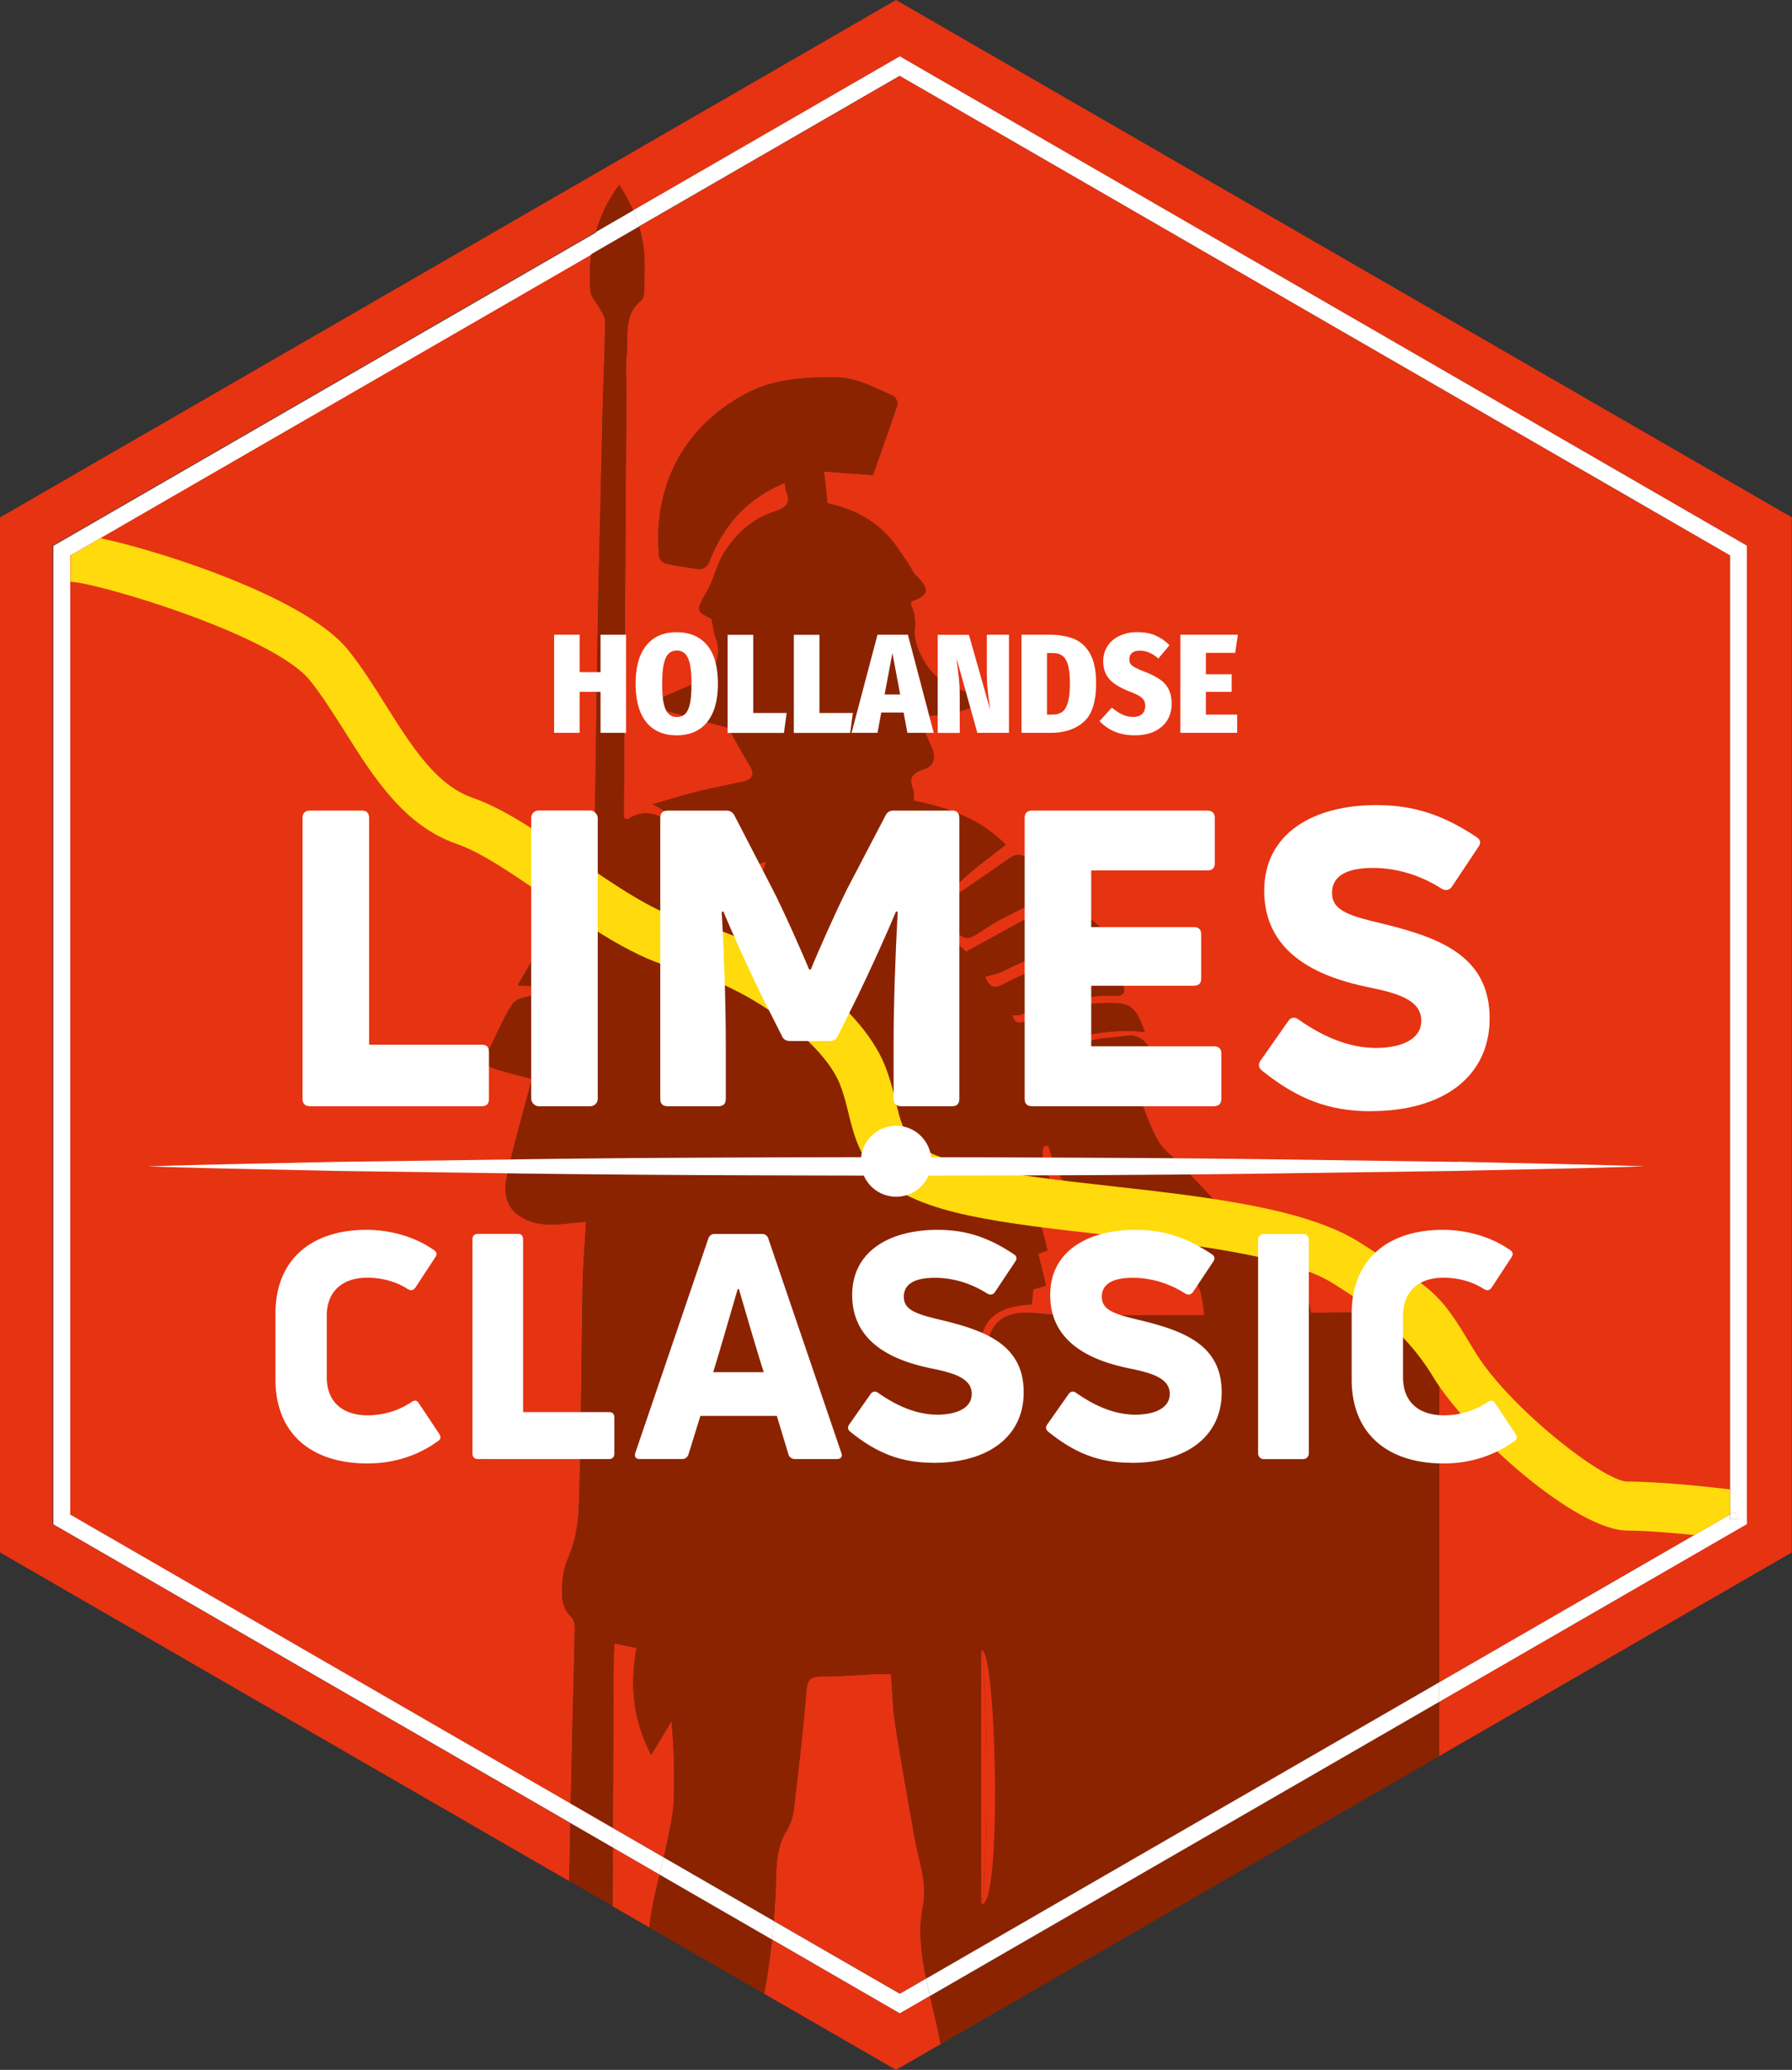
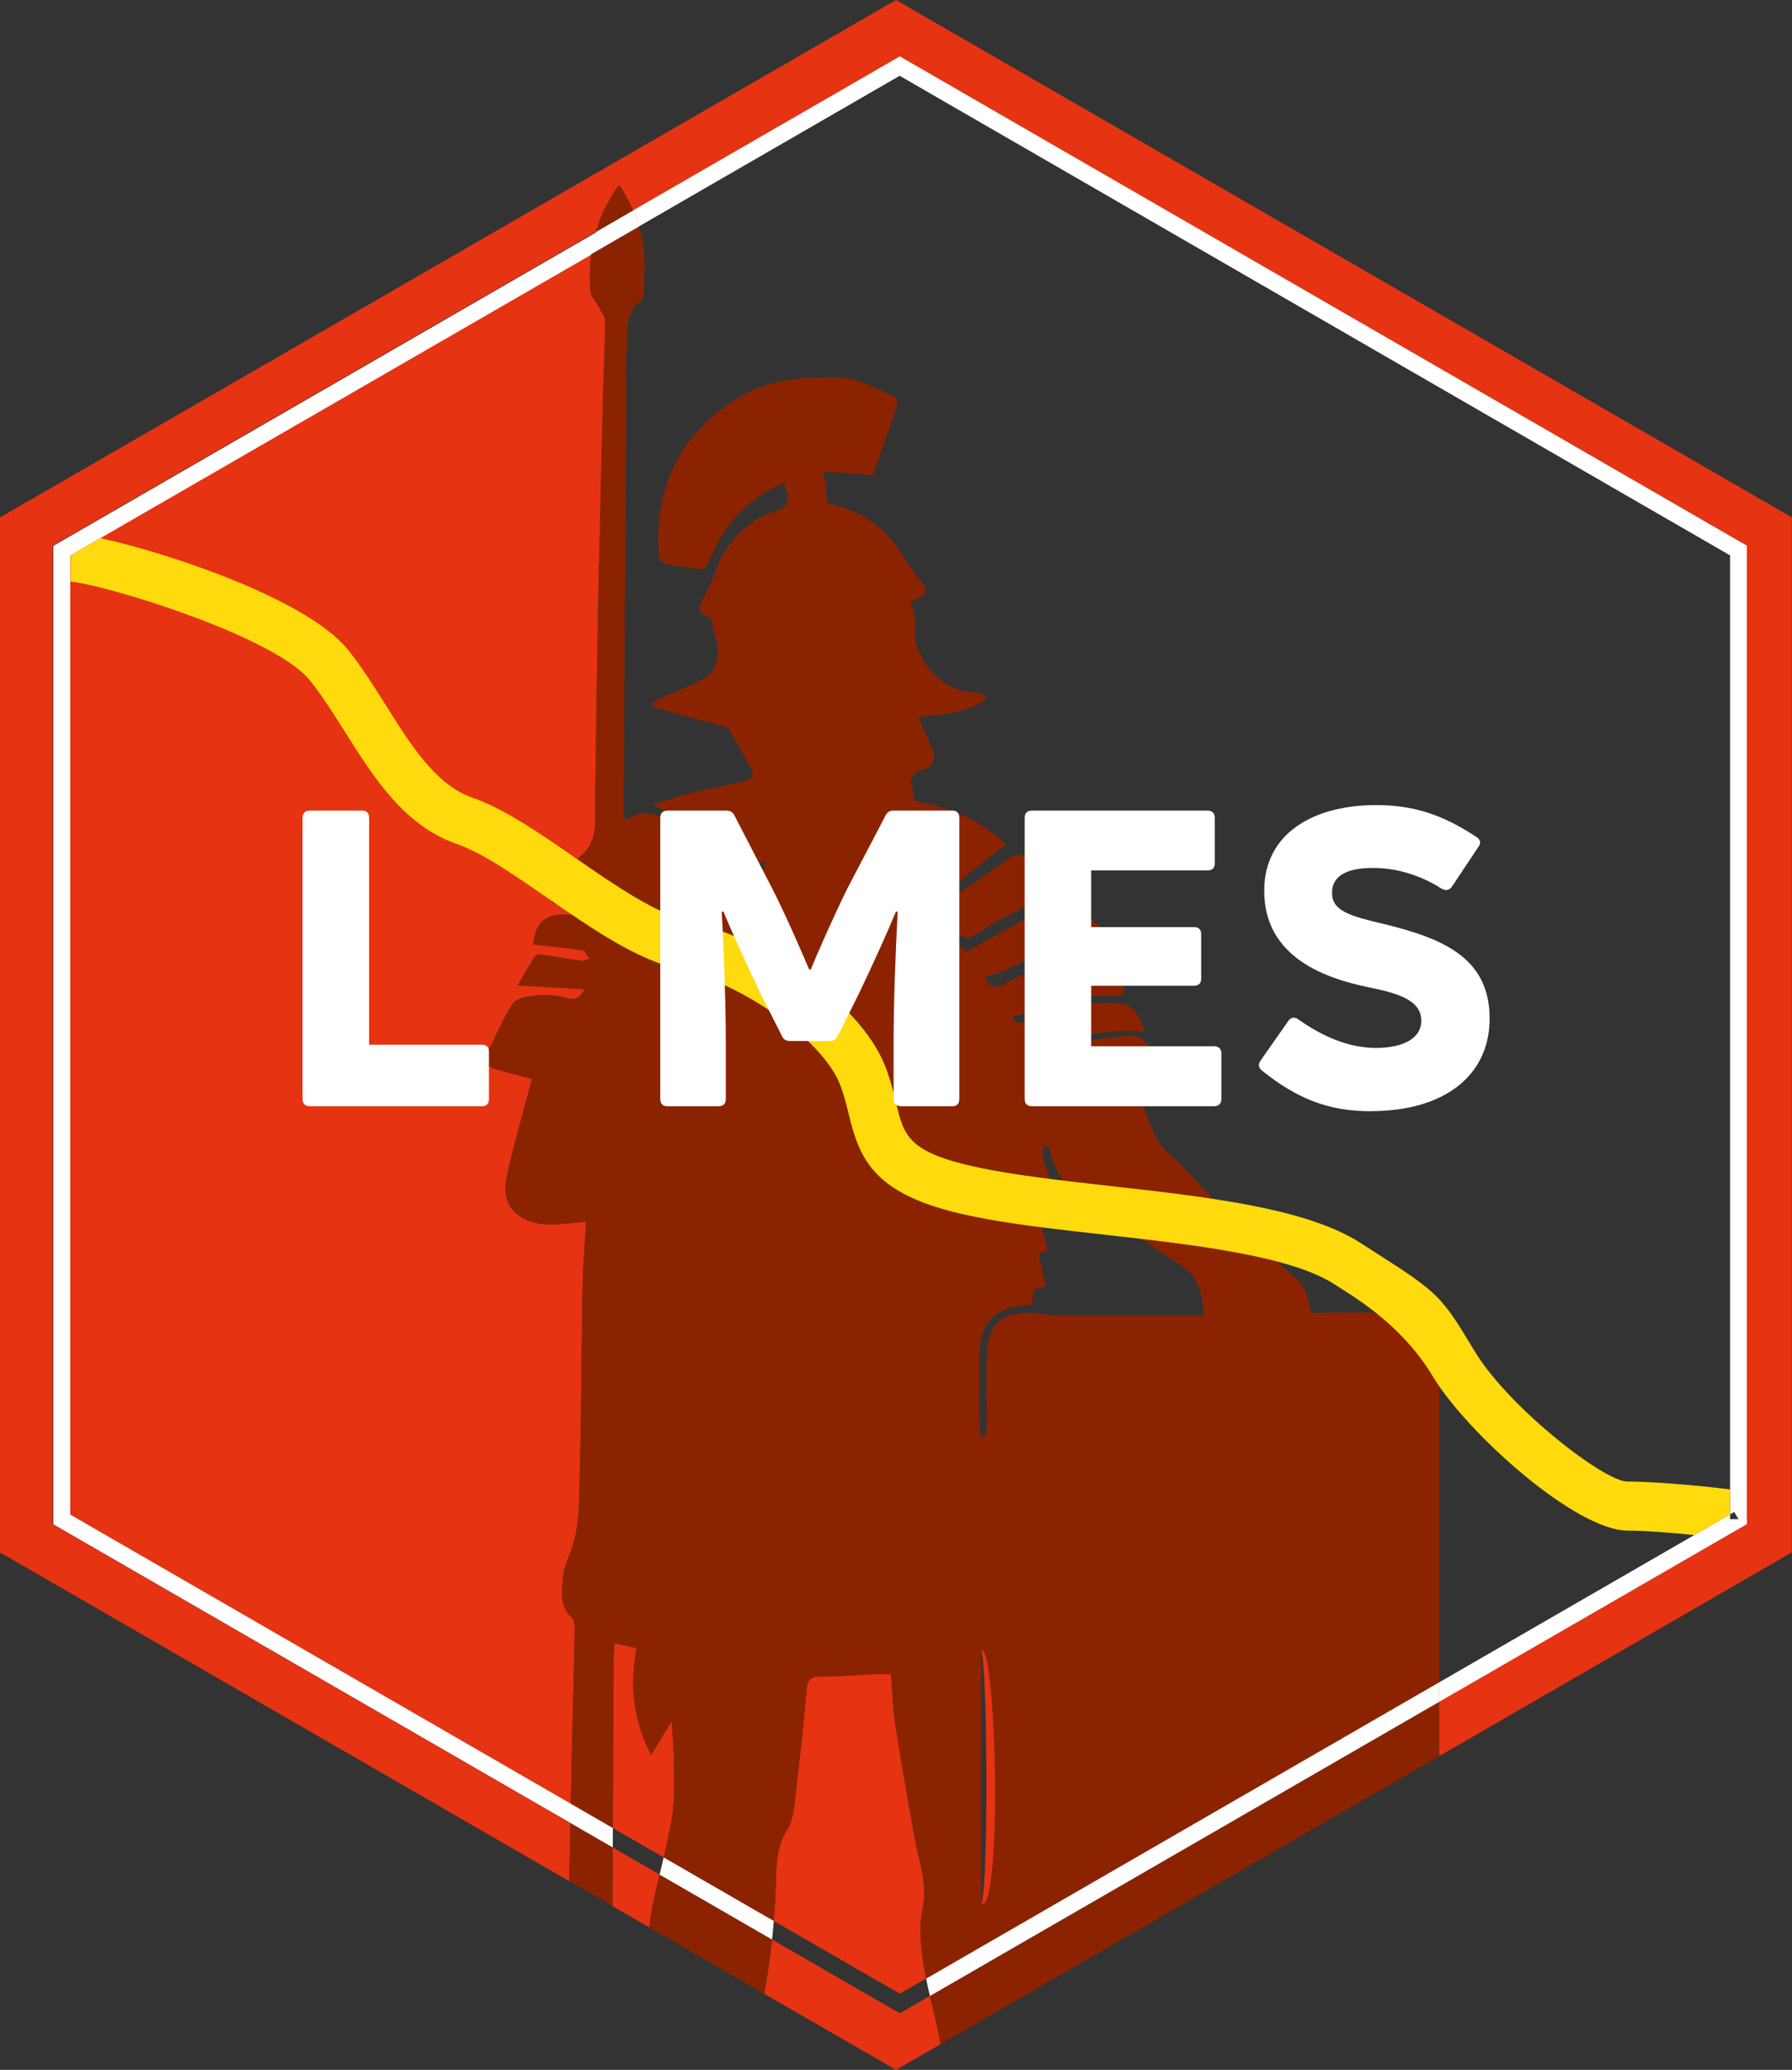
<svg xmlns="http://www.w3.org/2000/svg" data-name="Capa 1" viewBox="0 0 179.1 206.81">
  <rect x="0" y="0" width="179.1" height="206.81" fill="#333333" stroke="none" />
  <path fill="#e63312" d="M92.25 190.43c.44-2.34-.43-4.52-.83-6.75-.68-3.81-1.36-7.63-1.96-11.46-.24-1.57-.27-3.17-.41-4.94-.63 0-1.29-.02-1.94 0-1.68.07-3.36.24-5.04.22-1.1-.01-1.39.35-1.48 1.45-.33 3.96-.79 7.9-1.26 11.84-.09.73-.34 1.5-.72 2.12-.95 1.55-1.02 3.21-1.06 4.96-.03 1.36-.11 2.71-.22 4.06l12.6 7.27 2.63-1.52c-.34-1.65-.59-3.31-.56-5.02.01-.75.11-1.51.25-2.24m-34.8-27.67c0-.39-.06-.92-.31-1.16-1.15-1.08-1.02-2.44-.9-3.78.07-.78.29-1.57.6-2.29 1.08-2.46 1.02-5.09 1.09-7.66.18-6.46.18-12.92.3-19.38.04-2.09.22-4.17.35-6.45-.8.08-1.33.14-1.85.19-1.72.19-3.44.23-4.93-.84-1.42-1.02-1.43-2.58-1.11-4.02.64-2.93 1.49-5.81 2.25-8.71.07-.27.15-.55.23-.86-1.24-.33-2.41-.62-3.56-.97-.89-.26-1.4-.71-.85-1.75.84-1.58 1.48-3.3 2.48-4.77.38-.56 1.52-.77 2.33-.84 1.03-.09 2.13-.03 3.11.27.96.29 1.29-.18 1.78-.9-2.22-.13-4.32-.25-6.71-.4.56-.95 1.11-1.93 1.71-2.88.09-.15.46-.2.68-.17 1.32.19 2.62.44 3.94.62.27.04.56-.14.84-.22-.23-.29-.42-.79-.68-.83-1.65-.26-3.31-.42-4.96-.61.34-2.82 1.84-3.49 5.66-2.61q.14-.45-3.79-1.57c.56-.74 1.01-1.49 1.62-2.08.23-.22.82-.03 1.23-.11.41-.07.8-.24 1.2-.36-.31-.28-.57-.71-.92-.79-1.04-.25-.76-.86-.3-1.23 1.48-1.18 1.53-2.78 1.51-4.44v-1.78c.08-5.78.16-11.57.26-17.35.06-3.71.17-7.42.25-11.13.09-3.67.16-7.34.26-11 .07-2.61.2-5.22.22-7.83 0-.45-.37-.91-.6-1.35-.28-.54-.81-1.05-.86-1.61-.11-1.27-.09-2.51.07-3.73L6.95 55.49v95.82l50.1 28.93c.05-2.5.1-4.99.16-7.49.07-3.33.18-6.66.24-9.99m9.23 21.29c.27-1.34.6-2.69.66-4.05.1-2.65.03-5.3-.22-8.03l-2.04 3.37c-1.85-3.55-2.13-7.03-1.46-10.68-.76-.16-1.4-.29-2.2-.46-.03.5-.08.9-.08 1.3l-.09 17.15 5.09 2.94c.12-.51.24-1.03.34-1.54m-5.44.54-.03 5.86 3.7 2.14c.18-1.78.59-3.53 1.02-5.29l-4.69-2.71Z" />
  <path fill="#e63312" d="M179.1 51.7 89.55 0 0 51.7v103.41l56.88 32.84c.03-.94.05-1.88.07-2.81l.06-2.98-51.75-29.88V54.52l54.29-31.34c.47-1.63 1.23-3.2 2.33-4.7.54.83 1.01 1.68 1.39 2.55L89.92 5.64l84.66 48.88v97.76l-30.76 17.76v5.43l35.26-20.36V51.7ZM89.93 201.16l-12.77-7.37c-.19 1.82-.46 3.62-.78 5.42l13.17 7.6 4.46-2.57c-.29-1.62-.69-3.22-1.07-4.82l-3.01 1.74Z" />
-   <path fill="#e63312" d="M64.37 29.2c0 .28-.09.66-.28.81-1.81 1.45-1.27 3.54-1.46 5.41-.13 1.3-.02 2.62-.03 3.93-.08 13.61-.17 27.22-.25 40.83v1.57c.24.06.35.13.4.1 2.62-1.64 4.23.54 5.92 1.76 1.47 1.06 2.59 2.6 3.87 3.92.19.19.51.49.68.44 1.04-.29 2.06-.66 3.07-1.05.13-.05.14-.41.26-.84-1 .3-1.8.62-2.63.75-.44.07-1.13-.04-1.38-.34-1.95-2.4-4.14-4.5-7.29-6.12 1.66-.48 2.97-.9 4.3-1.23 1.58-.39 3.17-.7 4.76-1.04.94-.21 1.14-.75.67-1.53-.75-1.23-1.43-2.5-2.19-3.84-2.35-.65-4.92-1.35-7.5-2.06 0-.14.01-.29.02-.43.26-.16.51-.36.78-.49 1.43-.65 2.92-1.2 4.31-1.95 1.23-.66 1.71-2.72 1.17-4-.23-.56-.28-1.2-.45-1.97-1.58-.76-1.54-.86-.44-2.77.68-1.18.93-2.61 1.65-3.76 1.22-1.96 2.88-3.51 5.15-4.21 1.13-.35 1.61-.91 1.07-2.08-.08-.18-.05-.41-.09-.77-2.72 1.11-4.78 2.83-6.27 5.24-.5.81-.93 1.68-1.28 2.57-.26.68-.67.89-1.33.78-1.03-.17-2.07-.3-3.08-.53-.26-.06-.61-.44-.63-.7-.62-7.11 2.49-13.01 8.79-16.32 2.77-1.45 5.77-1.58 8.82-1.57 2.18 0 3.94 1.06 5.81 1.85.23.1.47.66.39.9-.78 2.37-1.63 4.72-2.44 7.01-1.63-.12-3.16-.23-4.89-.36.13 1.18.24 2.12.35 3.18 2.52.54 4.78 1.66 6.46 3.72.6.74 1.11 1.56 1.65 2.36.26.37.42.83.74 1.14 1.4 1.36 1.31 1.98-.47 2.58-.01.12-.07.26-.03.36.38.79.45 1.51.37 2.46-.1 1.19.53 2.62 1.26 3.65 1.14 1.61 2.83 2.59 4.92 2.66.16 0 .34.04.49.1.15.06.27.18.57.39-2 1.65-4.37 1.62-6.87 1.97.45 1.01.86 1.97 1.29 2.93.45 1 .36 1.9-.76 2.26-1.11.35-1.55.85-1.07 2 .14.33.06.74.08 1.14 3.41.68 6.56 1.77 9.18 4.38-1.68 1.36-3.38 2.53-4.82 3.96-1.79 1.77-3.51 2.09-5.53.51-.25-.2-.66-.19-.99-.29-.07.13-.13.26-.2.4 1.22.74 2.42 1.53 3.68 2.19.21.11.73-.27 1.06-.49 2.39-1.61 4.8-3.22 7.15-4.89.65-.46 1.12-.44 1.8-.1 1.45.72 2.83 1.45 3.54 3.03-2.08 1.06-4.12 2.08-6.15 3.13-.63.33-1.23.71-1.82 1.1-1.62 1.08-1.62 1.08-3.1-.18q-.62.55 1.42 2.34c2.11-1.16 4.26-2.34 6.41-3.52.99-.54 1.97-1.11 2.97-1.62.22-.11.65-.15.81-.02 1.22.99 2.46 1.97 3.58 3.08.5.49.44 1.09-.52 1.17-3.37.28-6.53 1.29-9.53 2.84-.54.28-1.17.37-1.83.57.31.65.62 1.39 1.75.79 3.19-1.69 6.62-2.71 10.26-3.48.59 1.17 1.21 2.35 1.78 3.56.28.6.04 1.04-.64 1.02-3.37-.1-6.55.67-9.65 1.91-.2.08-.45.03-.78.05.29.96.83.82 1.46.53 2.58-1.19 5.32-1.73 8.15-1.77 2.21-.03 2.75.39 3.64 2.89-4.08-.45-7.84.74-11.63 1.93.05.11.19.43.27.6 2.11-.59 4.09-1.21 6.11-1.69 1.09-.26 2.24-.26 3.35-.44 1.06-.17 1.74.29 2.32 1.1.68.94 1.43 1.84 2.23 2.86-1.04.77-2.07 1.53-3.14 2.33.6 1.42 1.07 2.92 1.84 4.23.54.92 1.51 1.59 2.27 2.39 1.77 1.84 3.5 3.73 5.31 5.53 1.78 1.78 3.54 3.59 5.49 5.17 1.57 1.28 1.78 1.94 2.19 4.06 2.49 0 5.02-.08 7.54.03 1.3.06 2.7.21 3.84.75.68.33.98 1.49 1.41 2.3.1.2.02.5.02.75v33.09l29.07-16.78V55.49L89.93 7.58 63.87 22.63c.24.8.41 1.62.49 2.47.12 1.36.04 2.73.01 4.1" />
-   <path fill="#fff" d="M61.25 182.65c0 .65 0 1.29-.01 1.94l4.69 2.71c.14-.57.28-1.14.41-1.71l-5.09-2.94Zm28.68 16.56-12.6-7.27c-.05.62-.11 1.23-.17 1.84l12.77 7.38 3.01-1.74c-.14-.57-.26-1.15-.38-1.73l-2.63 1.52Zm83.83-47.42-.43-.73-.42.25v.48h.85z" />
  <path fill="#fff" d="M172.91 151.79v-.48l-29.07 16.78v1.95l30.76-17.76v-.49h-1.69z" />
  <path fill="#fff" d="m89.93 7.58 82.98 47.91v95.82l.42-.24.42.73h.84V54.52L89.93 5.63 63.27 21.02c.23.52.43 1.06.59 1.6L89.92 7.57ZM7.02 151.33V55.51l52.14-30.1c.1-.75.25-1.49.46-2.21L5.33 54.54v97.76l51.75 29.88c.01-.64.03-1.28.04-1.92l-50.1-28.93Z" />
  <path fill="#8b2301" d="M61.89 18.47c-1.11 1.5-1.86 3.07-2.33 4.7l3.72-2.15c-.38-.87-.85-1.72-1.39-2.55m4.03 168.83c-.43 1.75-.83 3.51-1.02 5.29l11.47 6.62c.33-1.8.59-3.6.78-5.42l-11.24-6.49Zm-4.5-23.11c.8.16 1.43.3 2.2.46-.67 3.65-.39 7.13 1.46 10.69.79-1.29 1.41-2.33 2.04-3.37.25 2.73.32 5.38.22 8.03-.05 1.36-.38 2.71-.66 4.05-.11.51-.22 1.03-.34 1.54l11 6.35c.11-1.35.18-2.7.22-4.06.04-1.75.11-3.41 1.06-4.96.38-.62.63-1.39.72-2.12.47-3.94.93-7.89 1.26-11.84.09-1.1.38-1.46 1.48-1.45 1.68.02 3.36-.15 5.04-.22.66-.03 1.32 0 1.94 0 .14 1.77.17 3.37.41 4.94.6 3.83 1.28 7.64 1.96 11.46.4 2.24 1.27 4.41.83 6.75-.14.74-.24 1.49-.25 2.24-.03 1.71.22 3.38.56 5.02l51.28-29.61V135c0-.25.09-.55-.02-.75-.42-.81-.72-1.97-1.41-2.3-1.14-.55-2.54-.7-3.84-.75-2.52-.11-5.05-.03-7.55-.03-.41-2.13-.62-2.78-2.19-4.06-1.94-1.58-3.71-3.4-5.49-5.17-1.81-1.81-3.54-3.69-5.31-5.53-.76-.79-1.73-1.47-2.27-2.39-.77-1.31-1.24-2.8-1.84-4.23 1.08-.8 2.11-1.56 3.14-2.33-.8-1.03-1.55-1.92-2.23-2.86-.59-.81-1.26-1.28-2.32-1.1-1.11.18-2.26.18-3.35.44-2.02.48-4 1.1-6.11 1.69-.08-.17-.22-.49-.27-.6 3.79-1.2 7.55-2.38 11.63-1.93-.89-2.5-1.43-2.92-3.64-2.89-2.83.04-5.57.58-8.15 1.77-.63.29-1.16.43-1.46-.53.33-.02.58.03.78-.05 3.1-1.24 6.28-2.01 9.65-1.91.67.02.92-.43.64-1.03-.57-1.2-1.19-2.38-1.78-3.56-3.64.77-7.07 1.78-10.26 3.48-1.12.6-1.43-.14-1.75-.79.67-.2 1.3-.29 1.83-.57 3-1.55 6.16-2.56 9.53-2.84.96-.08 1.02-.67.52-1.17-1.12-1.1-2.35-2.09-3.58-3.08-.16-.13-.58-.09-.81.02-1.01.51-1.99 1.08-2.97 1.62-2.15 1.18-4.3 2.36-6.41 3.52q-2.05-1.79-1.42-2.34c1.48 1.26 1.48 1.25 3.1.18.59-.39 1.19-.77 1.82-1.1 2.02-1.05 4.06-2.07 6.15-3.13-.71-1.58-2.1-2.31-3.54-3.03-.69-.34-1.16-.36-1.81.1-2.36 1.67-4.76 3.27-7.15 4.89-.33.22-.85.6-1.06.49-1.26-.66-2.46-1.45-3.68-2.19.07-.13.13-.27.2-.4.33.09.74.09.99.29 2.02 1.58 3.74 1.26 5.53-.51 1.44-1.43 3.14-2.6 4.82-3.96-2.62-2.61-5.77-3.7-9.18-4.38-.02-.4.05-.81-.08-1.14-.47-1.15-.04-1.64 1.07-2 1.12-.36 1.21-1.26.76-2.26-.43-.95-.85-1.91-1.29-2.93 2.5-.35 4.87-.32 6.87-1.97-.3-.21-.43-.32-.57-.39-.15-.06-.32-.09-.49-.1-2.08-.07-3.78-1.05-4.92-2.66-.73-1.03-1.36-2.46-1.26-3.65.08-.95 0-1.67-.37-2.46-.05-.1.02-.24.03-.36 1.78-.61 1.87-1.23.47-2.58-.32-.31-.48-.77-.74-1.14-.54-.79-1.05-1.61-1.65-2.35-1.68-2.06-3.95-3.17-6.46-3.72-.12-1.06-.22-2-.35-3.18 1.74.13 3.26.24 4.89.36.81-2.3 1.66-4.65 2.44-7.01.08-.24-.17-.81-.39-.91-1.88-.79-3.63-1.85-5.81-1.85-3.06 0-6.05.12-8.82 1.58-6.31 3.31-9.42 9.22-8.79 16.32.02.26.37.64.63.7 1.01.24 2.05.36 3.08.53.66.11 1.07-.1 1.33-.78.35-.89.78-1.76 1.28-2.57 1.48-2.41 3.54-4.14 6.26-5.24.04.36 0 .59.09.77.54 1.16.06 1.72-1.06 2.07-2.27.7-3.94 2.26-5.16 4.21-.71 1.15-.96 2.58-1.65 3.76-1.1 1.9-1.15 2.01.43 2.77.17.78.22 1.41.45 1.97.54 1.28.06 3.34-1.17 4-1.39.74-2.87 1.3-4.31 1.95-.28.12-.52.32-.78.48 0 .14-.01.29-.02.43 2.57.71 5.15 1.42 7.5 2.06.76 1.34 1.44 2.61 2.19 3.84.47.78.27 1.32-.67 1.53-1.59.35-3.19.66-4.76 1.05-1.33.33-2.64.75-4.3 1.23 3.16 1.62 5.34 3.72 7.29 6.12.25.3.94.41 1.38.34.83-.13 1.63-.46 2.63-.75-.12.43-.13.79-.26.84-1.01.39-2.03.76-3.07 1.05-.17.05-.49-.25-.68-.44-1.29-1.32-2.4-2.86-3.87-3.92-1.69-1.22-3.3-3.39-5.92-1.75-.05.03-.15-.04-.39-.1v-1.57c.08-13.61.17-27.22.25-40.83 0-1.31-.1-2.63.03-3.93.18-1.87-.35-3.96 1.46-5.41.19-.15.28-.53.28-.81.03-1.37.11-2.74 0-4.1-.08-.85-.25-1.67-.49-2.47l-4.77 2.76a17.15 17.15 0 0 0-.07 3.73c.05.56.57 1.06.86 1.61.23.44.6.9.6 1.35-.02 2.61-.15 5.22-.22 7.83-.1 3.67-.17 7.34-.26 11-.08 3.71-.18 7.42-.25 11.13-.1 5.78-.17 11.57-.26 17.35v1.78c.02 1.65-.03 3.26-1.51 4.44-.47.37-.74.99.29 1.23.35.08.62.52.92.79-.4.12-.79.29-1.2.36-.41.07-1-.11-1.23.11-.61.59-1.06 1.34-1.62 2.08q3.94 1.12 3.79 1.58c-3.82-.88-5.32-.21-5.66 2.61 1.66.19 3.32.35 4.96.61.27.04.46.54.69.83-.28.08-.58.25-.84.22-1.32-.18-2.63-.43-3.94-.62-.22-.03-.59.03-.68.17-.61.94-1.15 1.92-1.71 2.88 2.39.14 4.5.27 6.71.4-.49.73-.82 1.2-1.78.91-.98-.3-2.08-.36-3.11-.27-.82.07-1.95.28-2.33.84-1 1.47-1.64 3.18-2.48 4.77-.56 1.04-.04 1.49.85 1.75 1.15.34 2.32.63 3.56.97-.08.31-.16.59-.23.86-.76 2.9-1.61 5.79-2.25 8.71-.32 1.44-.31 3 1.11 4.02 1.49 1.07 3.21 1.03 4.93.84.52-.06 1.05-.11 1.85-.19-.13 2.28-.31 4.36-.35 6.45-.12 6.46-.12 12.92-.3 19.38-.07 2.57-.01 5.2-1.09 7.66-.32.72-.53 1.51-.6 2.29-.12 1.33-.26 2.69.9 3.78.25.23.31.77.3 1.16-.06 3.33-.16 6.66-.24 9.99-.06 2.5-.11 5-.16 7.49l4.19 2.42.09-17.15c0-.4.05-.8.08-1.31m36.65 26v-25.3c1.52-.91 2.18 26.13 0 25.3m-.13-55.35c.15-2.4 1.02-4.31 5.21-4.51.05-.46.09-.94.15-1.51.35-.1.74-.21 1.28-.36-.26-1.07-.52-2.1-.79-3.2.29-.1.59-.21.93-.33-.17-.68-.29-1.33-.5-1.95-.19-.55-.4-1.01.36-1.32.13-.06.14-.61.07-.91-.16-.73-.39-1.44-.63-2.26.29-.14.6-.29.91-.43-.04-1.21-1.04-2.32-.59-3.53l.41-.06c.08.17.18.34.22.52.6 2.69 2.25 4.48 4.6 5.87 2.84 1.68 5.51 3.64 8.31 5.39 1.37.85 2 2.07 2.29 3.56.09.44.12.9.21 1.59h-1.46c-4.27 0-8.54.02-12.81-.01-1 0-2-.17-3-.23-2.49-.15-4.38.73-4.48 4.11-.07 2.32 0 4.65-.02 6.98 0 .42-.07.85-.11 1.27-.13 0-.27.02-.4.03-.06-.32-.18-.63-.18-.95-.01-2.58-.13-5.17.03-7.74m-5 64.52c.38 1.6.78 3.2 1.07 4.82l49.83-28.77v-5.43l-50.9 29.39Zm-35.92-17.27-.06 2.98c-.02.94-.05 1.88-.07 2.81l4.33 2.5.03-5.86-4.22-2.44Z" />
  <path fill="#fff" d="M92.56 197.7c.12.58.25 1.15.38 1.73l50.9-29.39v-1.95L92.56 197.7ZM63.87 22.63c-.16-.54-.36-1.08-.59-1.6l-3.72 2.15c-.21.72-.36 1.46-.46 2.21l4.77-2.76Zm2.46 162.96c-.13.57-.27 1.14-.41 1.71l11.24 6.49c.07-.61.12-1.23.18-1.85l-11-6.35Zm-5.08-2.94-4.19-2.42c-.01.64-.03 1.28-.04 1.92l4.22 2.44c0-.65 0-1.29.01-1.94" />
-   <path fill="#e63312" d="M98.08 143.56c.13 0 .27-.02.4-.03.04-.42.11-.85.11-1.27.01-2.33-.05-4.65.02-6.98.11-3.38 1.99-4.26 4.48-4.11 1 .06 2 .22 3 .23 4.27.03 8.54.01 12.81.01h1.46c-.09-.69-.13-1.14-.21-1.59-.29-1.49-.92-2.71-2.29-3.56-2.8-1.75-5.47-3.71-8.31-5.39-2.35-1.39-4-3.18-4.6-5.87-.04-.18-.15-.35-.22-.52l-.41.06c-.45 1.22.55 2.33.59 3.53-.31.15-.62.29-.91.43.23.82.47 1.53.63 2.26.07.3.06.85-.07.91-.76.31-.55.77-.36 1.32.21.62.33 1.27.5 1.95-.34.12-.64.22-.93.33.27 1.1.53 2.13.79 3.2-.54.15-.93.26-1.28.36-.06.57-.1 1.05-.15 1.51-4.19.2-5.06 2.1-5.21 4.51-.16 2.57-.04 5.16-.03 7.74 0 .32.12.63.18.95m-.01 21.39v25.3c.78-1.54.61-24.51 0-25.3" />
  <path fill="#e63312" d="M98.06 164.93c.61.79.78 23.76 0 25.3 2.17.83 1.52-26.21 0-25.3" />
  <path fill="#ffda0d" d="M172.91 151.3v-2.49c-1.09-.13-6.7-.78-10.27-.78-2.33 0-11.91-7.44-15.28-13.06-3.31-5.51-3.59-5.79-9.9-9.83l-1.5-.96c-5.41-3.48-15.37-4.6-25.01-5.68-4.89-.55-9.5-1.07-13.18-1.85-7.03-1.5-7.42-3.15-8.21-6.44-.26-1.11-.57-2.36-1.11-3.73-2.61-6.52-12.18-12.71-19.49-14.4-3.39-.78-7.51-3.63-11.5-6.39-3.62-2.51-7.04-4.87-10.23-5.98-3.65-1.27-6.09-5.14-8.66-9.23-1.18-1.88-2.4-3.82-3.78-5.54-4.09-5.11-18.14-9.73-24.74-11.17-1.89 1.1-3 1.73-3 1.73v2.62c3 .17 20.31 5.36 23.93 9.87 1.21 1.51 2.3 3.25 3.47 5.09 2.91 4.62 5.92 9.4 11.19 11.24 2.56.89 5.72 3.08 9.06 5.39 4.37 3.02 8.89 6.15 13.18 7.14 6.49 1.5 14.29 7.06 16.05 11.45.41 1.04.66 2.06.9 3.05 1.12 4.65 2.62 8.09 11.95 10.09 3.92.84 8.65 1.37 13.66 1.93 8.65.97 18.45 2.07 22.9 4.93l1.51.97q5.52 3.54 8.35 8.25c3.4 5.66 14.3 15.41 19.46 15.41 1.84 0 4.51.23 6.69.45l3.58-2.07Z" />
  <g fill="#fff">
    <path d="M30.98 110.53c-.5 0-.74-.25-.74-.74V81.73c0-.49.25-.74.74-.74h5.21c.45 0 .7.25.7.74v22.65h11.28c.46 0 .7.25.7.7v4.71c0 .5-.25.74-.7.74H30.98Z" />
-     <rect width="6.65" height="29.55" x="53.09" y="80.98" rx=".74" ry=".74" />
    <path d="M66.73 110.53c-.5 0-.74-.25-.74-.74V81.73c0-.49.25-.74.74-.74h5.87c.37 0 .66.17.83.54l3.72 7.19c1.28 2.48 3.02 6.49 3.72 8.14h.17c.66-1.65 2.44-5.66 3.68-8.14l3.76-7.19c.17-.37.41-.54.83-.54h5.87c.46 0 .7.25.7.74v28.06c0 .5-.25.74-.7.74h-5.12c-.46 0-.75-.25-.75-.74v-5.46c0-3.76.17-8.89.41-13.22l-.17-.04c-.78 1.9-2.44 5.58-3.76 8.31l-2.03 4.09c-.21.41-.46.54-.83.54h-3.97c-.37 0-.66-.12-.83-.54l-2.07-4.09c-1.32-2.73-2.98-6.4-3.76-8.31l-.17.04c.25 4.34.41 9.46.41 13.22v5.46c0 .5-.25.74-.74.74h-5.08Zm42.33-5.99h12.27c.46 0 .74.25.74.7v4.55c0 .5-.29.74-.74.74h-18.18c-.5 0-.74-.25-.74-.74V81.73c0-.5.25-.74.74-.74h17.52c.49 0 .74.25.74.74v4.54c0 .46-.25.7-.74.7h-11.61v5.66h10.25c.5 0 .74.25.74.7v4.46c0 .46-.25.7-.74.7h-10.25v6.03Zm27.95 6.49c-4.22 0-7.36-1.24-10.87-4.05-.37-.29-.41-.62-.17-.99l2.81-4.01c.25-.33.62-.41.99-.12 2.48 1.74 5 2.81 7.69 2.85 2.69 0 4.59-.91 4.59-2.73 0-2.11-2.48-2.77-5.33-3.35-4.18-.87-10.37-2.93-10.37-9.63 0-5.74 4.92-8.56 11.2-8.56 3.64 0 6.57.91 10 3.18.41.25.5.62.21.99l-2.64 3.97c-.25.37-.62.45-1.04.21-2.15-1.37-4.54-2.07-6.86-2.07-2.93 0-4.09.99-4.09 2.48 0 1.82 1.74 2.31 5.25 3.14 5.74 1.41 10.5 3.31 10.5 9.42 0 5.79-4.63 9.26-11.86 9.26" />
  </g>
-   <path fill="#fff" d="M36.71 146.22c-5.53 0-9.18-2.92-9.18-8.4v-6.57c0-5.47 3.68-8.37 9.09-8.37 2.52 0 4.94.75 6.73 2.01.31.19.35.44.16.72l-1.98 3.02c-.22.32-.47.35-.79.16-1.16-.76-2.64-1.13-4.02-1.13-2.64 0-4.06 1.51-4.06 3.77v6.17c0 2.42 1.51 3.81 4.09 3.81 1.57 0 3.11-.47 4.37-1.32.31-.22.57-.19.75.13l2.01 3.02c.19.28.19.53-.03.69-1.82 1.35-4.22 2.29-7.14 2.29m11.08-.44c-.38 0-.57-.19-.57-.57v-21.36c0-.38.19-.57.57-.57h3.96c.35 0 .53.19.53.57v17.24h8.59c.35 0 .53.19.53.54v3.58c0 .38-.19.57-.53.57H47.79Zm16.15 0c-.41 0-.57-.25-.44-.63l7.3-21.42c.12-.28.31-.44.6-.44h4.78c.28 0 .5.16.6.44l7.3 21.42c.16.38-.03.63-.44.63h-4.18c-.31 0-.57-.16-.66-.47l-1.16-3.84H70l-1.19 3.84c-.1.31-.35.47-.63.47h-4.21Zm7.33-8.68h5.06c-.88-2.77-1.86-6.2-2.48-8.3h-.12c-.63 2.11-1.6 5.54-2.45 8.3m21.99 9.05c-3.21 0-5.6-.94-8.27-3.08-.28-.22-.32-.47-.12-.75l2.14-3.05c.19-.25.47-.32.76-.09 1.89 1.32 3.81 2.14 5.85 2.17 2.05 0 3.49-.69 3.49-2.08 0-1.6-1.89-2.11-4.06-2.55-3.18-.66-7.89-2.23-7.89-7.33 0-4.37 3.74-6.51 8.52-6.51 2.77 0 5 .69 7.61 2.42.32.19.38.47.16.76l-2.01 3.02c-.19.28-.47.35-.79.16-1.64-1.04-3.46-1.57-5.22-1.57-2.23 0-3.11.75-3.11 1.89 0 1.38 1.32 1.76 3.99 2.39 4.37 1.07 7.99 2.52 7.99 7.17 0 4.4-3.52 7.04-9.03 7.04m19.78-.01c-3.21 0-5.6-.94-8.27-3.08-.28-.22-.32-.47-.12-.75l2.14-3.05c.19-.25.47-.32.76-.09 1.89 1.32 3.8 2.14 5.85 2.17 2.04 0 3.49-.69 3.49-2.08 0-1.6-1.89-2.11-4.06-2.55-3.18-.66-7.89-2.23-7.89-7.33 0-4.37 3.74-6.51 8.52-6.51 2.77 0 5 .69 7.61 2.42.31.19.38.47.16.76l-2.01 3.02c-.19.28-.47.35-.79.16-1.63-1.04-3.46-1.57-5.22-1.57-2.23 0-3.11.75-3.11 1.89 0 1.38 1.32 1.76 3.99 2.39 4.37 1.07 7.99 2.52 7.99 7.17 0 4.4-3.52 7.04-9.03 7.04m13.24-22.87h3.93c.31 0 .57.25.57.57v21.36c0 .31-.25.57-.57.57h-3.93a.57.57 0 0 1-.57-.57v-21.36c0-.31.25-.57.57-.57Zm17.96 22.93c-5.54 0-9.18-2.92-9.18-8.4v-6.57c0-5.47 3.68-8.37 9.09-8.37 2.52 0 4.94.75 6.73 2.01.31.19.35.44.16.72l-1.98 3.02c-.22.32-.47.35-.79.16-1.16-.76-2.64-1.13-4.02-1.13-2.64 0-4.06 1.51-4.06 3.77v6.17c0 2.42 1.51 3.81 4.09 3.81 1.57 0 3.11-.47 4.37-1.32.31-.22.57-.19.76.13l2.01 3.02c.19.28.19.53-.03.69-1.82 1.35-4.22 2.29-7.14 2.29m1.38-30.13-18.7-.26c-11.3-.15-22.6-.18-33.9-.21-.2-1.76-1.68-3.14-3.5-3.14s-3.3 1.37-3.5 3.14c-11.3.02-22.6.05-33.9.21l-18.7.26c-6.23.15-12.47.24-18.7.45 6.23.21 12.47.3 18.7.45l18.7.26c11.39.15 22.78.19 34.17.21.55 1.24 1.79 2.11 3.24 2.11s2.68-.87 3.23-2.11c11.39-.02 22.78-.05 34.17-.21l18.7-.26c6.23-.15 12.47-.24 18.7-.46-6.23-.21-12.47-.3-18.7-.46M60.02 73.22v-4.09h-2.09v4.09h-2.55v-9.8h2.55v3.74h2.09v-3.74h2.55v9.8h-2.55Zm10.67-8.74c.71.87 1.06 2.15 1.06 3.83s-.36 2.94-1.07 3.83c-.71.89-1.73 1.33-3.05 1.33s-2.33-.44-3.04-1.32c-.71-.88-1.06-2.16-1.06-3.84s.35-2.93 1.06-3.81c.71-.89 1.72-1.33 3.04-1.33s2.34.44 3.05 1.31Zm-4.16 1.28c-.23.5-.35 1.36-.35 2.56s.11 2.07.35 2.57.6.75 1.11.75c.36 0 .64-.11.85-.32.21-.21.37-.56.47-1.04.1-.48.15-1.14.15-1.97 0-1.2-.12-2.06-.35-2.56-.23-.5-.6-.75-1.12-.75s-.88.25-1.11.75Zm8.75-2.33v7.81h3.34l-.27 1.99h-5.63v-9.8h2.55Zm6.62 0v7.81h3.34l-.27 1.99h-5.63v-9.8h2.55Zm8.79 9.79-.38-2.03h-2.23l-.38 2.03h-2.59l2.59-9.8h3.04l2.58 9.8h-2.64Zm-2.27-3.83h1.55l-.78-4.13-.78 4.13Zm12.42 3.83h-3.16l-2.09-7.47c.11.84.19 1.53.25 2.09s.08 1.23.08 2.02v3.37h-2.2v-9.8h3.12l2.13 7.5c-.1-.69-.19-1.32-.25-1.9-.06-.58-.09-1.23-.09-1.97v-3.64h2.21v9.8Zm6.43-9.41c.68.26 1.23.74 1.65 1.46.42.71.63 1.72.63 3.02 0 1.82-.41 3.1-1.23 3.83-.82.73-1.92 1.1-3.3 1.1h-2.93v-9.8h2.78c.92 0 1.72.13 2.4.39Zm-2.63 1.43v6.16h.54c.4 0 .73-.09.98-.27.25-.18.44-.5.57-.96.13-.46.2-1.08.2-1.88s-.07-1.42-.2-1.87-.33-.75-.58-.92c-.25-.17-.57-.25-.95-.25h-.55Zm10.83-1.74c.53.22 1 .54 1.41.97l-1.11 1.33c-.6-.53-1.22-.79-1.85-.79-.34 0-.6.08-.78.23-.18.16-.27.37-.27.64 0 .19.05.35.14.47.09.13.25.25.48.37s.56.26 1 .43c.61.24 1.1.5 1.47.76s.65.59.85.98c.19.39.29.87.29 1.44 0 .62-.15 1.17-.44 1.64-.3.47-.72.84-1.28 1.11-.55.26-1.21.39-1.97.39-1.44 0-2.61-.47-3.52-1.42l1.23-1.35c.36.3.71.53 1.05.69s.71.24 1.09.24.69-.1.9-.3c.2-.2.3-.46.3-.79s-.1-.59-.31-.79-.59-.4-1.14-.61c-1.01-.39-1.72-.81-2.13-1.28-.41-.47-.62-1.06-.62-1.78 0-.58.15-1.09.44-1.54s.7-.78 1.22-1.02 1.09-.36 1.73-.36c.69 0 1.29.11 1.82.32Zm8.25-.07-.27 1.8h-2.93v2.14h2.58v1.76h-2.58v2.27h3.13v1.82h-5.68v-9.8h5.75Z" />
</svg>